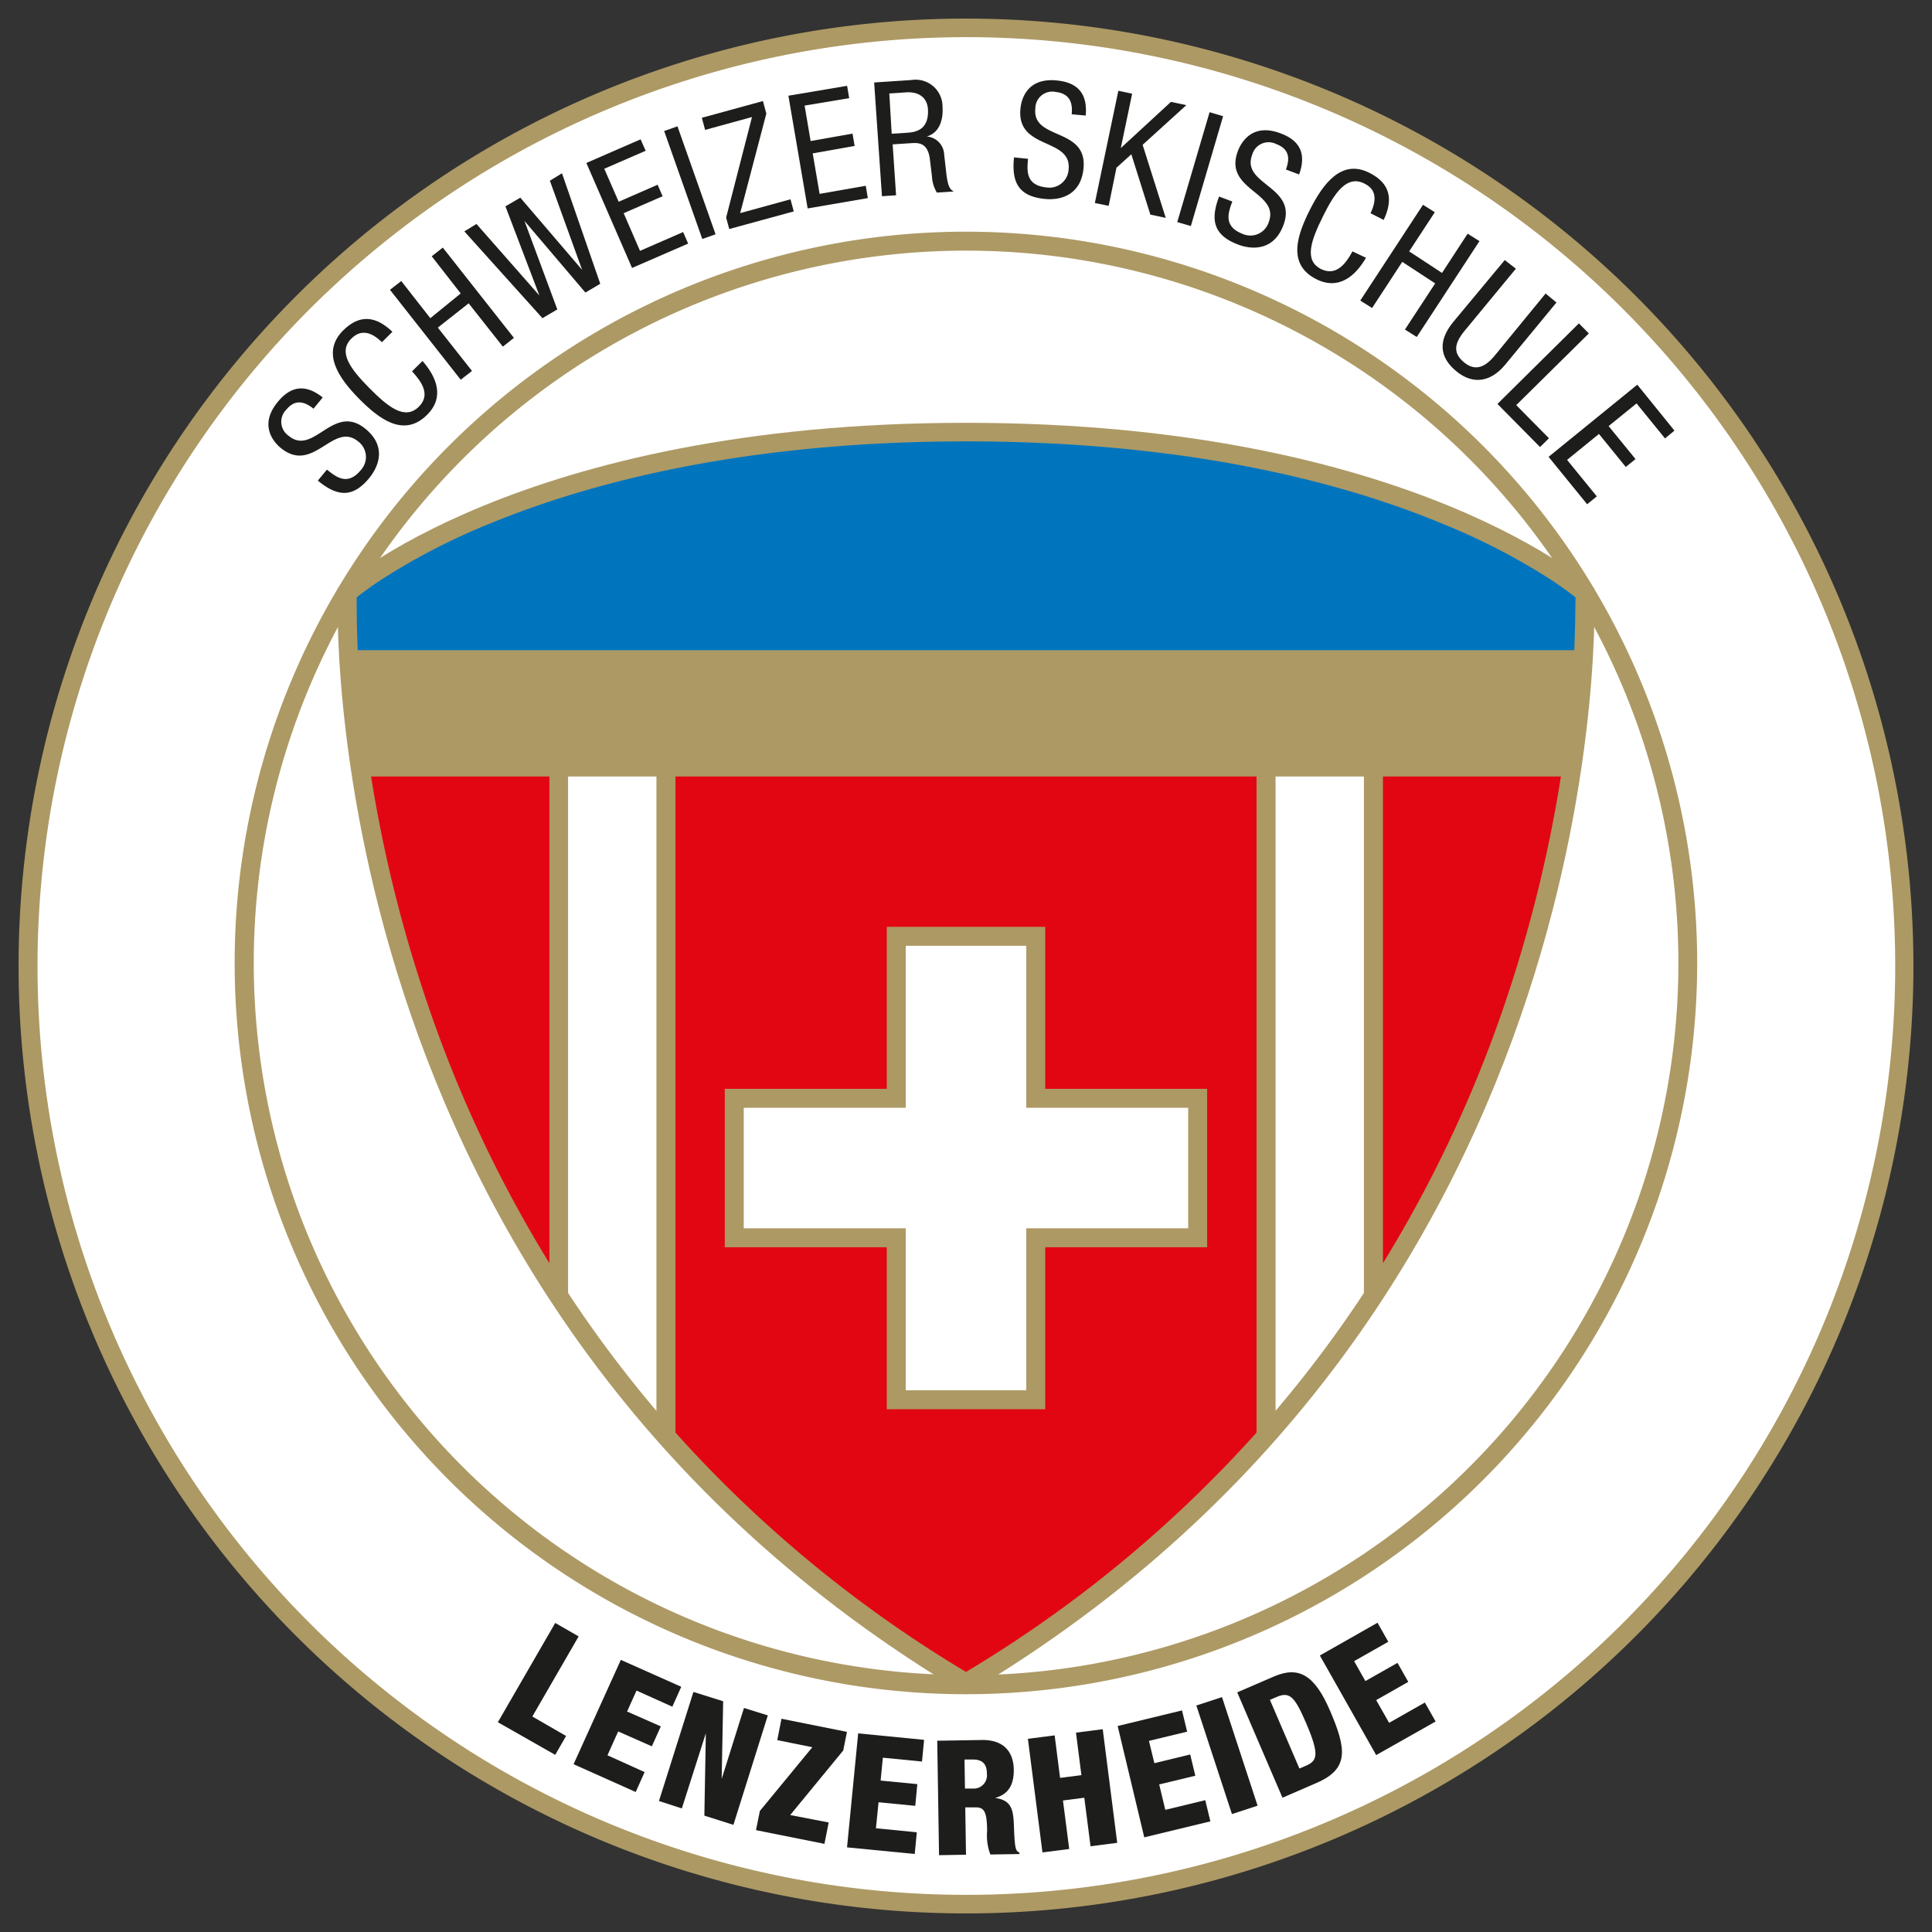
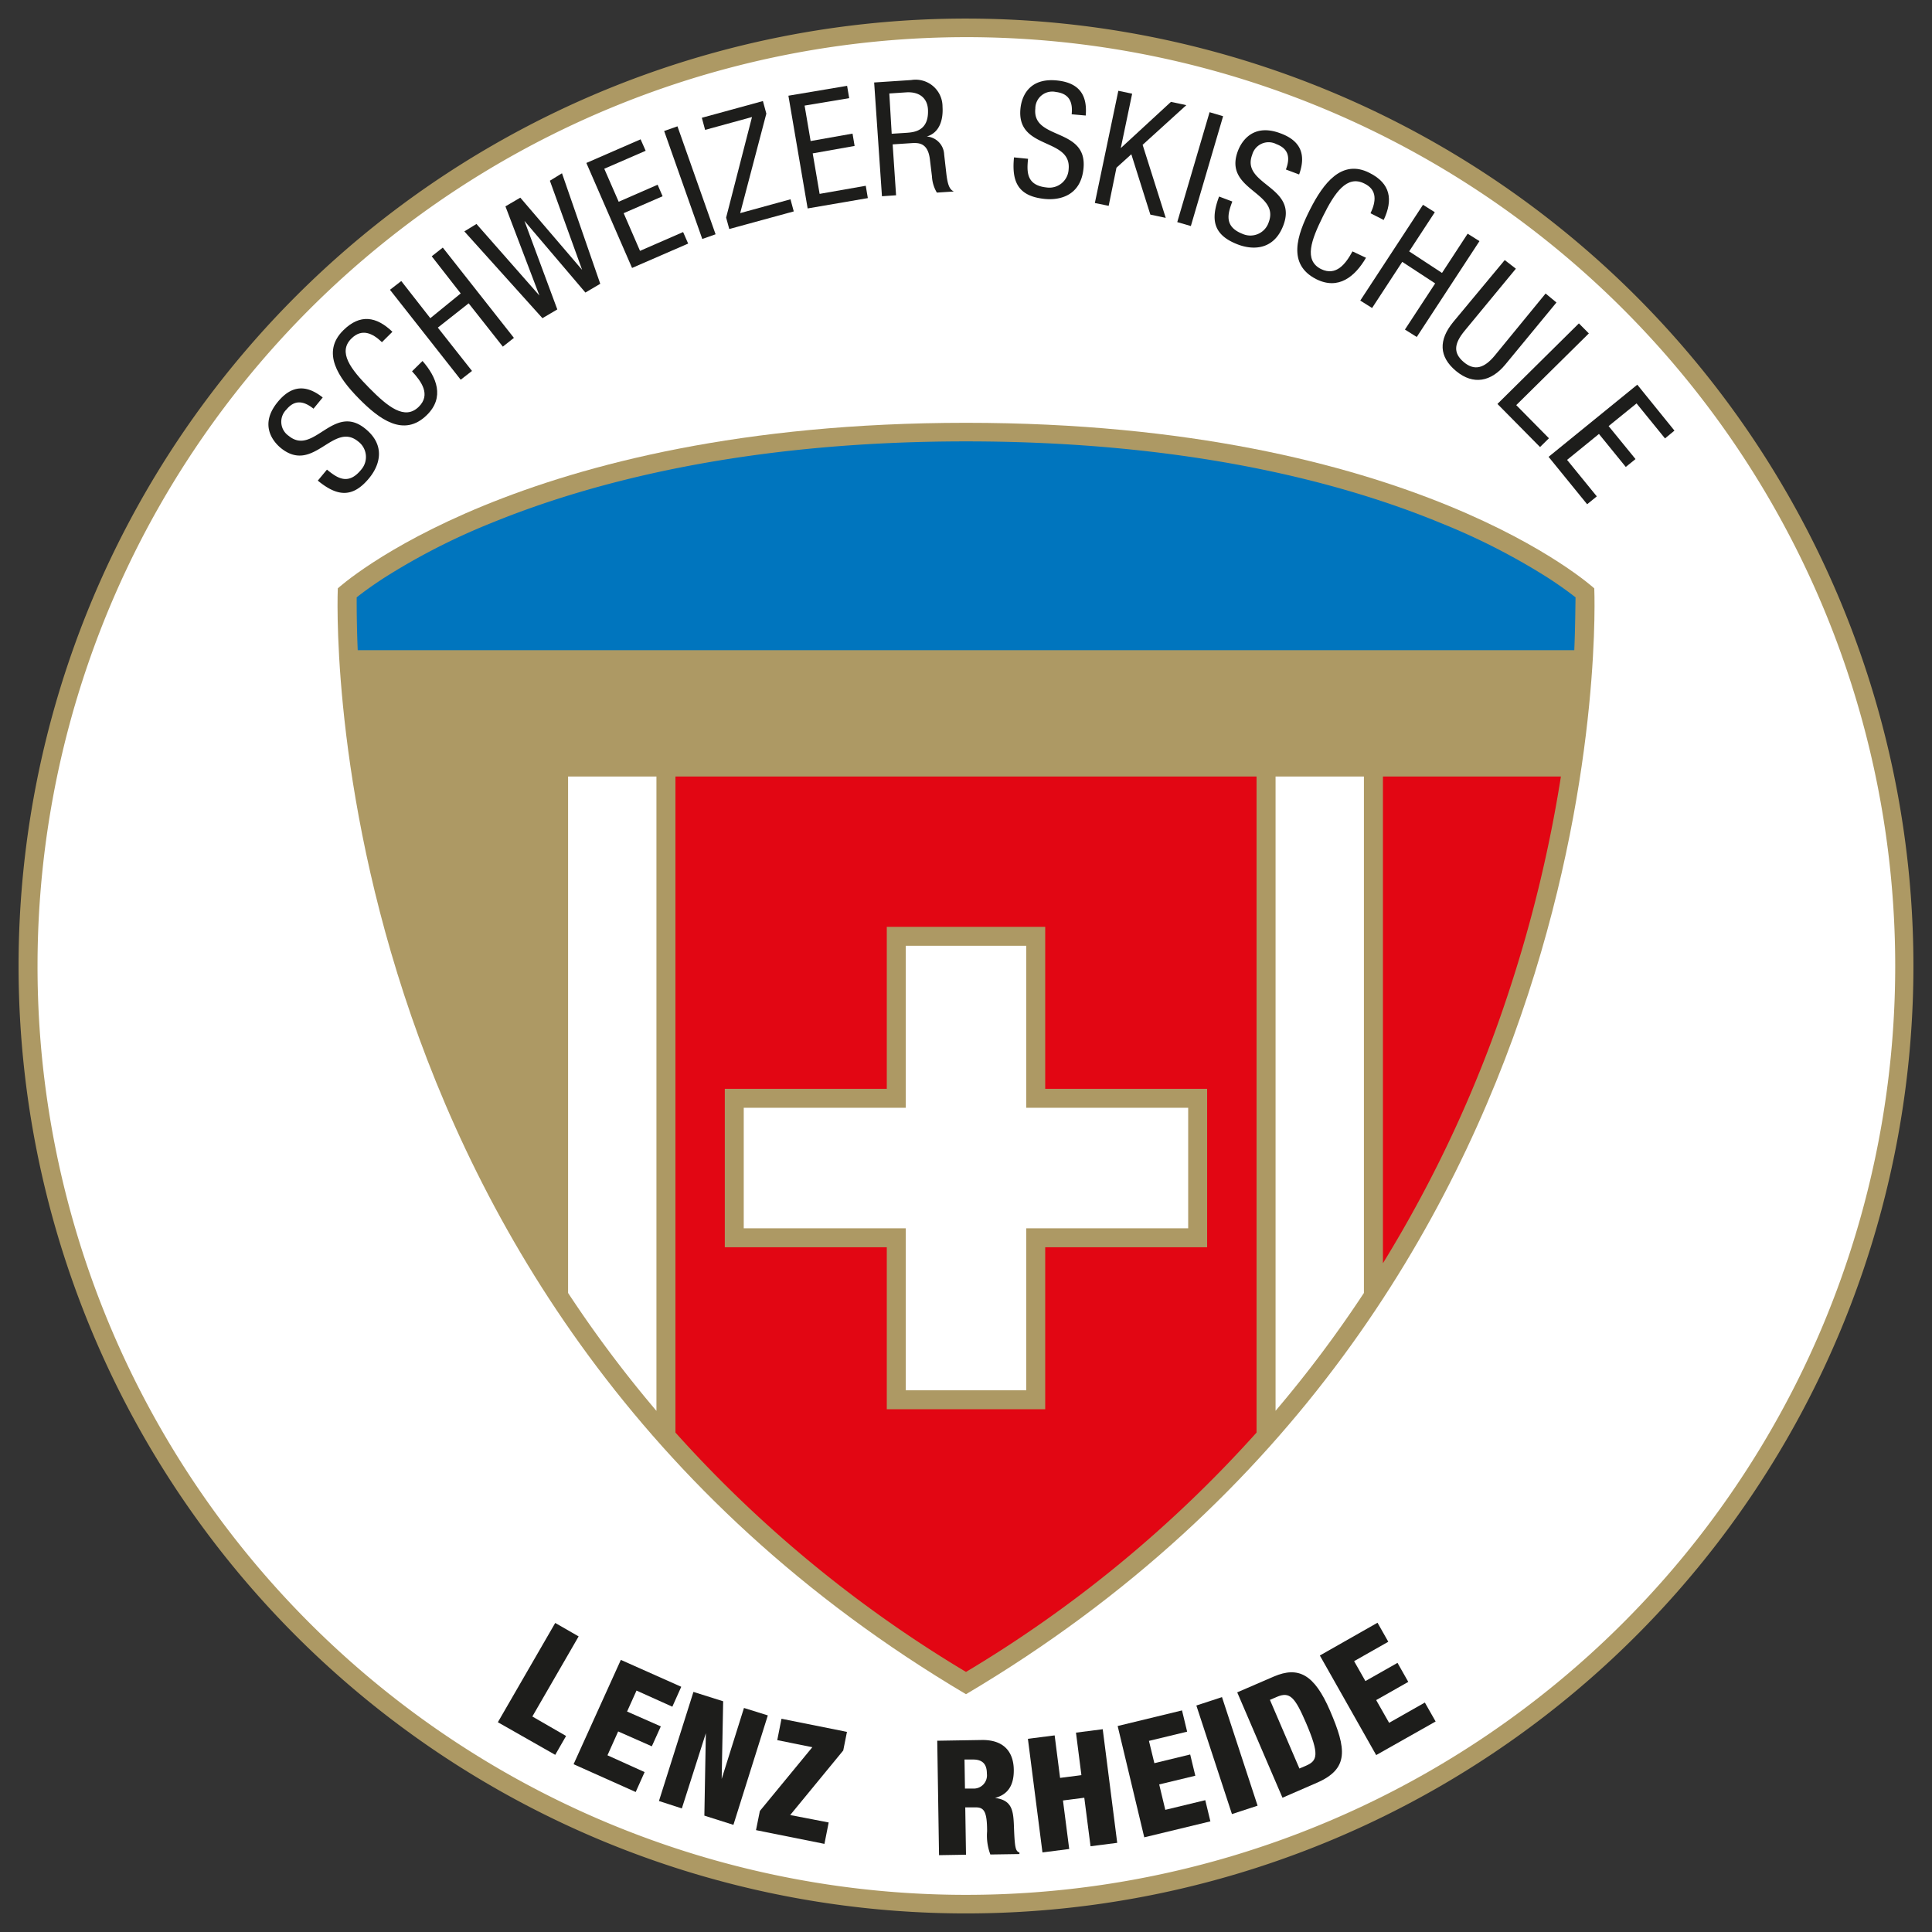
<svg xmlns="http://www.w3.org/2000/svg" id="Ebene_1" data-name="Ebene 1" viewBox="0 0 260 260">
  <rect x="0" y="0" width="260" height="260" fill="#333333" stroke="none" />
  <defs>
    <style>.cls-1,.cls-3{fill:#ad9964;}.cls-2{fill:#fff;}.cls-3{fill-rule:evenodd;}.cls-4{fill:#0075be;}.cls-5{fill:#e20613;}.cls-6{fill:#1d1d1b;}</style>
  </defs>
  <title>Ski_Schweizer</title>
  <path class="cls-1" d="M130,257.5A127.5,127.5,0,1,1,257.5,130,127.5,127.5,0,0,1,130,257.5Z" />
  <path class="cls-2" d="M130,255A125,125,0,1,0,5.05,130,124.95,124.95,0,0,0,130,255Z" />
-   <path class="cls-1" d="M130,228a98.41,98.41,0,1,1,98.4-98.4A98.41,98.41,0,0,1,130,228Zm0-2.55a95.86,95.86,0,1,0-95.85-95.85A95.85,95.85,0,0,0,130,225.42Z" />
  <path class="cls-3" d="M130,228C41.06,175.34,45.46,79.18,45.46,79.18S69.69,56.9,130,56.9s84.55,22.28,84.55,22.28S218.94,175.34,130,228Z" />
  <path class="cls-4" d="M211.86,87.5H48.14C48,84.14,48,81.7,48,80.39c.7-.56,1.89-1.45,3.59-2.56A88.09,88.09,0,0,1,66.08,70.4c13.28-5.44,34.09-11,63.92-11s50.64,5.51,63.92,11a88.09,88.09,0,0,1,14.51,7.43c1.7,1.11,2.89,2,3.6,2.56C212,81.7,212,84.14,211.86,87.5Z" />
-   <path class="cls-5" d="M49.94,104.5h24V170a171.7,171.7,0,0,1-17.1-37A183.72,183.72,0,0,1,49.94,104.5Z" />
  <path class="cls-2" d="M76.45,104.5H88.34v85.37A162.18,162.18,0,0,1,76.45,174Z" />
  <path class="cls-5" d="M169.1,192.79A168.88,168.88,0,0,1,130,225a168.88,168.88,0,0,1-39.1-32.21V104.5h78.2Z" />
  <path class="cls-2" d="M183.55,174a162.18,162.18,0,0,1-11.89,15.86V104.5h11.89Z" />
  <path class="cls-5" d="M210.06,104.5A183.72,183.72,0,0,1,203.2,133a171.83,171.83,0,0,1-17.09,37V104.5Z" />
  <polygon class="cls-1" points="140.66 146.53 162.45 146.53 162.45 167.85 140.66 167.85 140.66 189.65 119.34 189.65 119.34 167.85 97.54 167.85 97.54 146.53 119.34 146.53 119.34 124.73 140.66 124.73 140.66 146.53" />
  <polygon class="cls-2" points="138.11 149.08 138.11 127.28 121.89 127.28 121.89 149.08 100.09 149.08 100.09 165.3 121.89 165.3 121.89 187.1 138.11 187.1 138.11 165.3 159.9 165.3 159.9 149.08 138.11 149.08" />
  <path class="cls-6" d="M42.19,55c-1.25-1-2.49-1.29-3.64.11a2.3,2.3,0,0,0,.32,3.56c3.36,2.75,6-4.52,10.32-.95,2.76,2.26,1.89,4.92.5,6.61-2.28,2.79-4.39,2.43-6.92.35L44,63.2c1.34,1.09,2.84,2.19,4.61,0a2.6,2.6,0,0,0-.41-3.79c-3.37-2.76-6,4.46-10.41.88-1.1-.91-2.9-3.17-.42-6.19,1.86-2.27,3.84-2.37,6.06-.61Z" />
  <path class="cls-6" d="M56.86,48.58c1.92,2.19,3,4.9.59,7.27-3.12,3.07-6.43.55-9.16-2.22s-5.11-6.21-2.08-9.19c2.24-2.21,4.42-1.88,6.6.21l-1.41,1.4c-1.26-1.22-2.7-1.88-4.1-.5-1.88,1.84-.09,4.15,2.41,6.68s4.77,4.36,6.65,2.51c1.64-1.62.36-3.39-.91-4.77Z" />
  <path class="cls-6" d="M69.16,45.47l-1.49,1.18-4.6-5.83-4.15,3.27,4.6,5.83L62,51.1,52.48,39,54,37.82l3.91,5L62,39.49l-3.9-5,1.49-1.17Z" />
  <path class="cls-6" d="M62.49,31.14l1.63-1,8.47,9.63,0,0-4.57-12,2-1.17,8.32,9.72,0,0L74,24.32l1.63-1,5.15,14.87-2,1.18-8.2-9.64,0,0L75,41.64l-2,1.18Z" />
  <path class="cls-6" d="M78.91,21.93l7.3-3.18.68,1.54-5.57,2.42,1.94,4.44,5.24-2.29.67,1.55-5.24,2.28,2.2,5.07,5.8-2.53.68,1.55-7.55,3.28Z" />
  <path class="cls-6" d="M89.38,17.63,91.17,17,96.3,31.53l-1.79.63Z" />
  <path class="cls-6" d="M97.72,29.28l3.48-13.53-6.31,1.73-.44-1.63,8.22-2.25.46,1.69L99.61,28.68l6.77-1.86.44,1.63-8.68,2.37Z" />
  <path class="cls-6" d="M106.1,12.88,114,11.55l.28,1.66-6,1,.81,4.77,5.64-1,.28,1.66-5.64,1,.93,5.45L116.51,25l.28,1.66-8.1,1.39Z" />
  <path class="cls-6" d="M117.64,11.1l5-.33a3.62,3.62,0,0,1,4.2,3.6c.11,1.68-.36,3.48-2.12,4v0a2.53,2.53,0,0,1,2.34,2.42l.3,2.62c.2,1.7.51,2.11,1,2.36l-2.28.15a4.68,4.68,0,0,1-.66-2.18l-.29-2.39c-.29-2.1-1.46-2.15-2.43-2.09l-2.57.17.46,6.85-1.9.13ZM120,18l1.88-.12c1.11-.07,3.16-.21,3-3.18-.1-1.51-1.17-2.39-2.94-2.27l-2.26.15Z" />
  <path class="cls-6" d="M144.22,15.38c.17-1.61-.3-2.78-2.11-3a2.28,2.28,0,0,0-2.78,2.23c-.45,4.32,7.06,2.48,6.48,8.09-.36,3.54-3.06,4.29-5.23,4.07-3.59-.37-4.45-2.32-4.12-5.59l1.89.19c-.17,1.72-.26,3.58,2.52,3.86a2.59,2.59,0,0,0,2.94-2.43c.44-4.34-7.06-2.57-6.48-8.2.14-1.41,1-4.17,4.92-3.77,2.92.3,4.11,1.9,3.86,4.72Z" />
  <path class="cls-6" d="M150.5,12.22l1.86.39-1.53,7.32h0l6.75-6.22,2.07.44-5.88,5.34,3.11,9.83-2.07-.44-2.56-8.12-2,1.81L149.2,27.7l-1.86-.38Z" />
  <path class="cls-6" d="M162.78,15.1l1.82.54-4.34,14.78-1.83-.53Z" />
  <path class="cls-6" d="M173.05,22.81c.58-1.51.43-2.77-1.27-3.41a2.29,2.29,0,0,0-3.27,1.44c-1.53,4.06,6.19,4.21,4.2,9.48-1.26,3.33-4.06,3.36-6.1,2.59-3.38-1.28-3.71-3.39-2.55-6.46l1.78.67c-.61,1.62-1.17,3.39,1.44,4.38a2.59,2.59,0,0,0,3.46-1.6c1.54-4.08-6.15-4.29-4.15-9.58.5-1.33,2.06-3.76,5.72-2.38,2.75,1,3.48,2.88,2.52,5.54Z" />
  <path class="cls-6" d="M183.83,34.69c-1.47,2.52-3.7,4.39-6.71,2.87-3.91-2-2.57-5.92-.81-9.39s4.25-6.82,8-4.9c2.82,1.42,3.19,3.6,1.9,6.33l-1.77-.9c.75-1.58.93-3.16-.83-4-2.35-1.19-4,1.23-5.57,4.41s-2.61,5.91-.26,7.1c2.06,1,3.33-.73,4.23-2.38Z" />
  <path class="cls-6" d="M190.66,45.35l-1.59-1,4.07-6.21-4.43-2.9-4.06,6.21-1.59-1,8.44-12.89,1.59,1-3.45,5.27,4.42,2.9,3.45-5.28,1.59,1Z" />
  <path class="cls-6" d="M202.5,35,204,36.16l-6.9,8.36c-1.44,1.75-1.55,3-.1,4.22s2.78.78,4.15-.88L208,39.5l1.46,1.21-6.89,8.36c-1.89,2.28-4.28,2.8-6.61.87s-2.39-4.18-.37-6.63Z" />
  <path class="cls-6" d="M212.48,43.52l1.34,1.35-9.77,9.65,4.4,4.46-1.2,1.18-5.73-5.8Z" />
  <path class="cls-6" d="M220.34,51.77l5,6.18L224.07,59l-3.83-4.71-3.76,3.05,3.62,4.44-1.31,1.06-3.61-4.44-4.29,3.49,4,4.91-1.3,1.06-5.19-6.38Z" />
  <path class="cls-6" d="M74.72,218.41l3.15,1.81L71.64,231l4.54,2.62-1.46,2.54L67,231.77Z" />
  <path class="cls-6" d="M83.55,223.38,91.68,227l-1.2,2.68-4.82-2.17-1.27,2.82,4.54,2-1.21,2.68-4.53-2-1.44,3.21,5,2.26-1.2,2.68-8.36-3.74Z" />
  <path class="cls-6" d="M93.32,227.69l4,1.26-.2,10.45,0,0,3-9.55,3.21,1L98.7,245.58l-3.91-1.24.2-11.09h0l-3.23,10.12-3.08-1Z" />
  <path class="cls-6" d="M102.26,243.71l7.06-8.58-4.72-.95.57-2.88,8.81,1.77-.5,2.5-7.14,8.69,5.18,1-.57,2.88-9.21-1.85Z" />
-   <path class="cls-6" d="M115.49,233.27l8.87.87-.28,2.92-5.27-.52-.3,3.08,4.94.48-.28,2.92-4.94-.48-.35,3.5,5.5.54-.28,2.92-9.11-.89Z" />
  <path class="cls-6" d="M126.13,234.26l6.09-.1c3.09,0,4.18,1.83,4.21,4s-.85,3.36-2.53,3.8v0c2.32.29,2.47,1.73,2.55,3.8.11,3,.22,3.34.74,3.55v.2l-3.91.06a7.19,7.19,0,0,1-.44-3.12c0-2.68-.42-3.24-1.56-3.22l-1.38,0,.1,6.37-3.63.06Zm3.73,6.44,1.13,0a1.78,1.78,0,0,0,1.82-2c0-1.16-.46-1.93-1.91-1.91l-1.1,0Z" />
  <path class="cls-6" d="M138.33,234l3.6-.46.73,5.72,2.87-.37-.73-5.72,3.6-.46L150.35,248l-3.59.46-.84-6.53-2.87.37.84,6.53-3.6.46Z" />
  <path class="cls-6" d="M150.41,232.28l8.66-2.1.69,2.86-5.14,1.24.73,3,4.82-1.17.69,2.86L156,240.14l.82,3.42,5.38-1.3.69,2.85-8.9,2.15Z" />
  <path class="cls-6" d="M161,229.52l3.45-1.13L169.24,243l-3.45,1.13Z" />
  <path class="cls-6" d="M166.5,227.75l4.93-2.13c3.3-1.41,5.44-.32,7.56,4.6,2.21,5.14,2.59,7.82-1.8,9.71l-4.6,2ZM174.87,238l.89-.38c1.55-.67,1.82-1.51,0-5.76-1.49-3.45-2.17-4.26-3.93-3.5l-.93.4Z" />
  <path class="cls-6" d="M177.62,222.79l7.76-4.41,1.45,2.56-4.6,2.61,1.52,2.68,4.32-2.45,1.45,2.56-4.32,2.45,1.74,3.06,4.81-2.73,1.45,2.55-8,4.52Z" />
</svg>